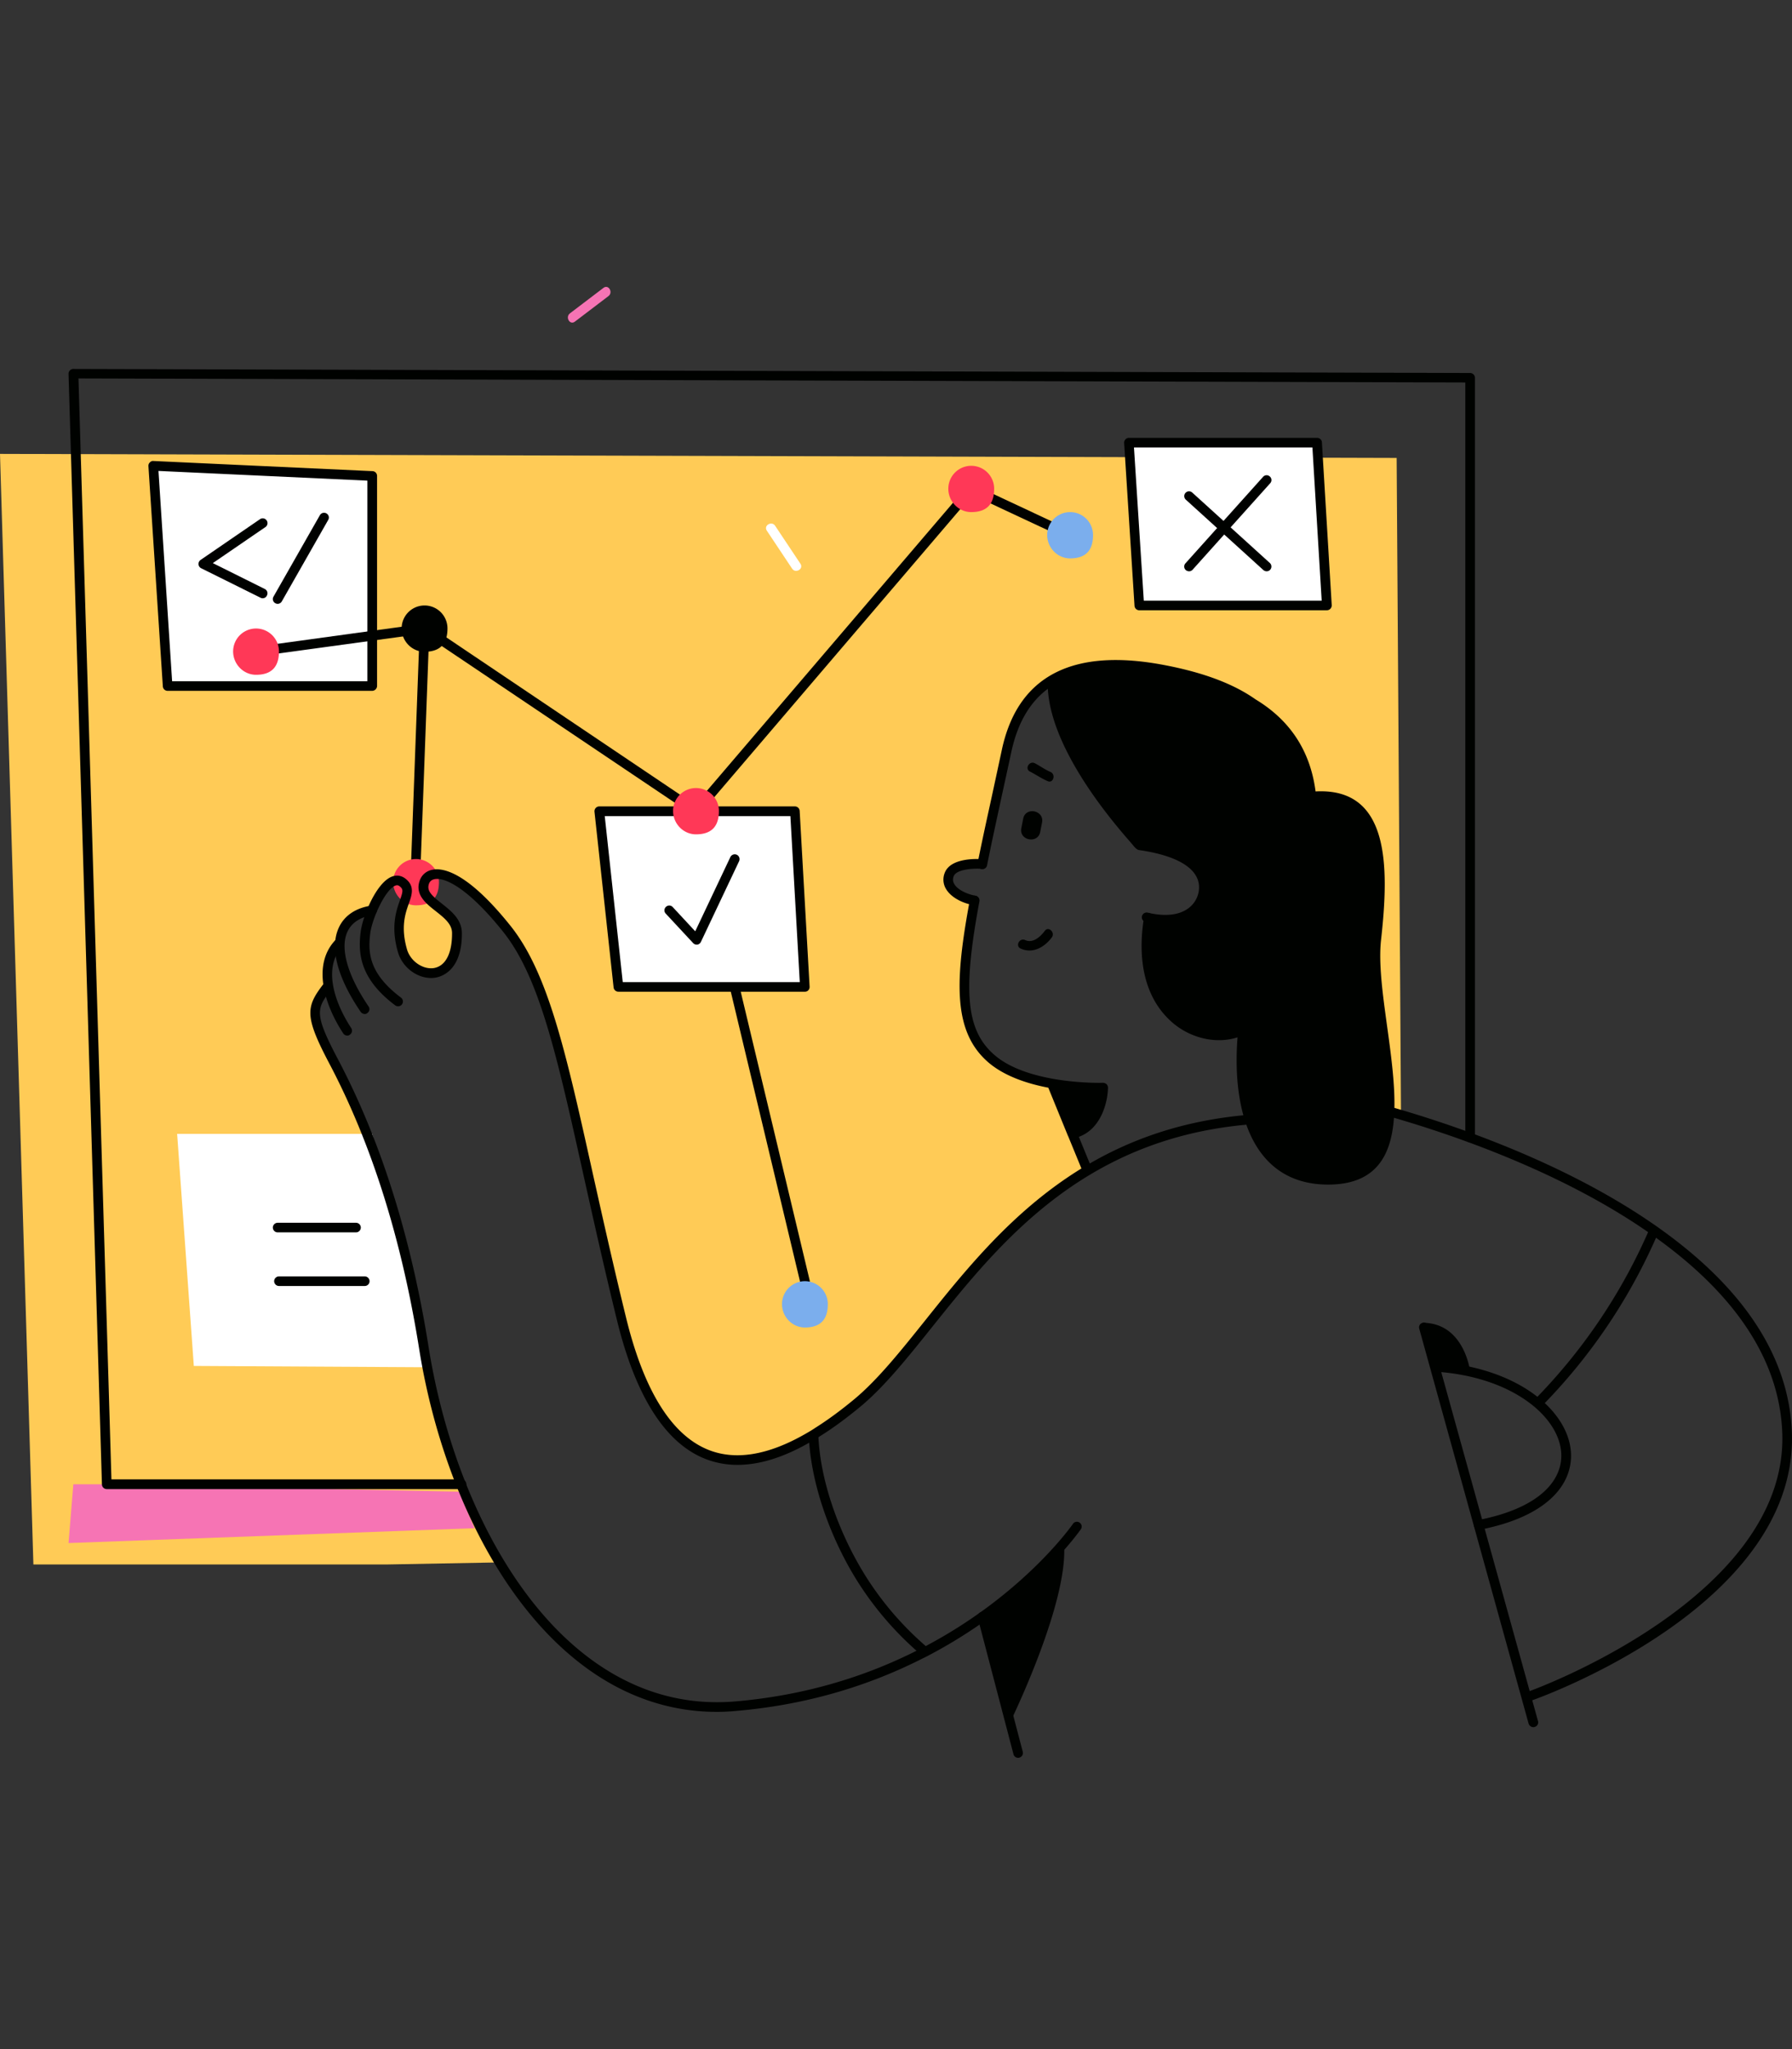
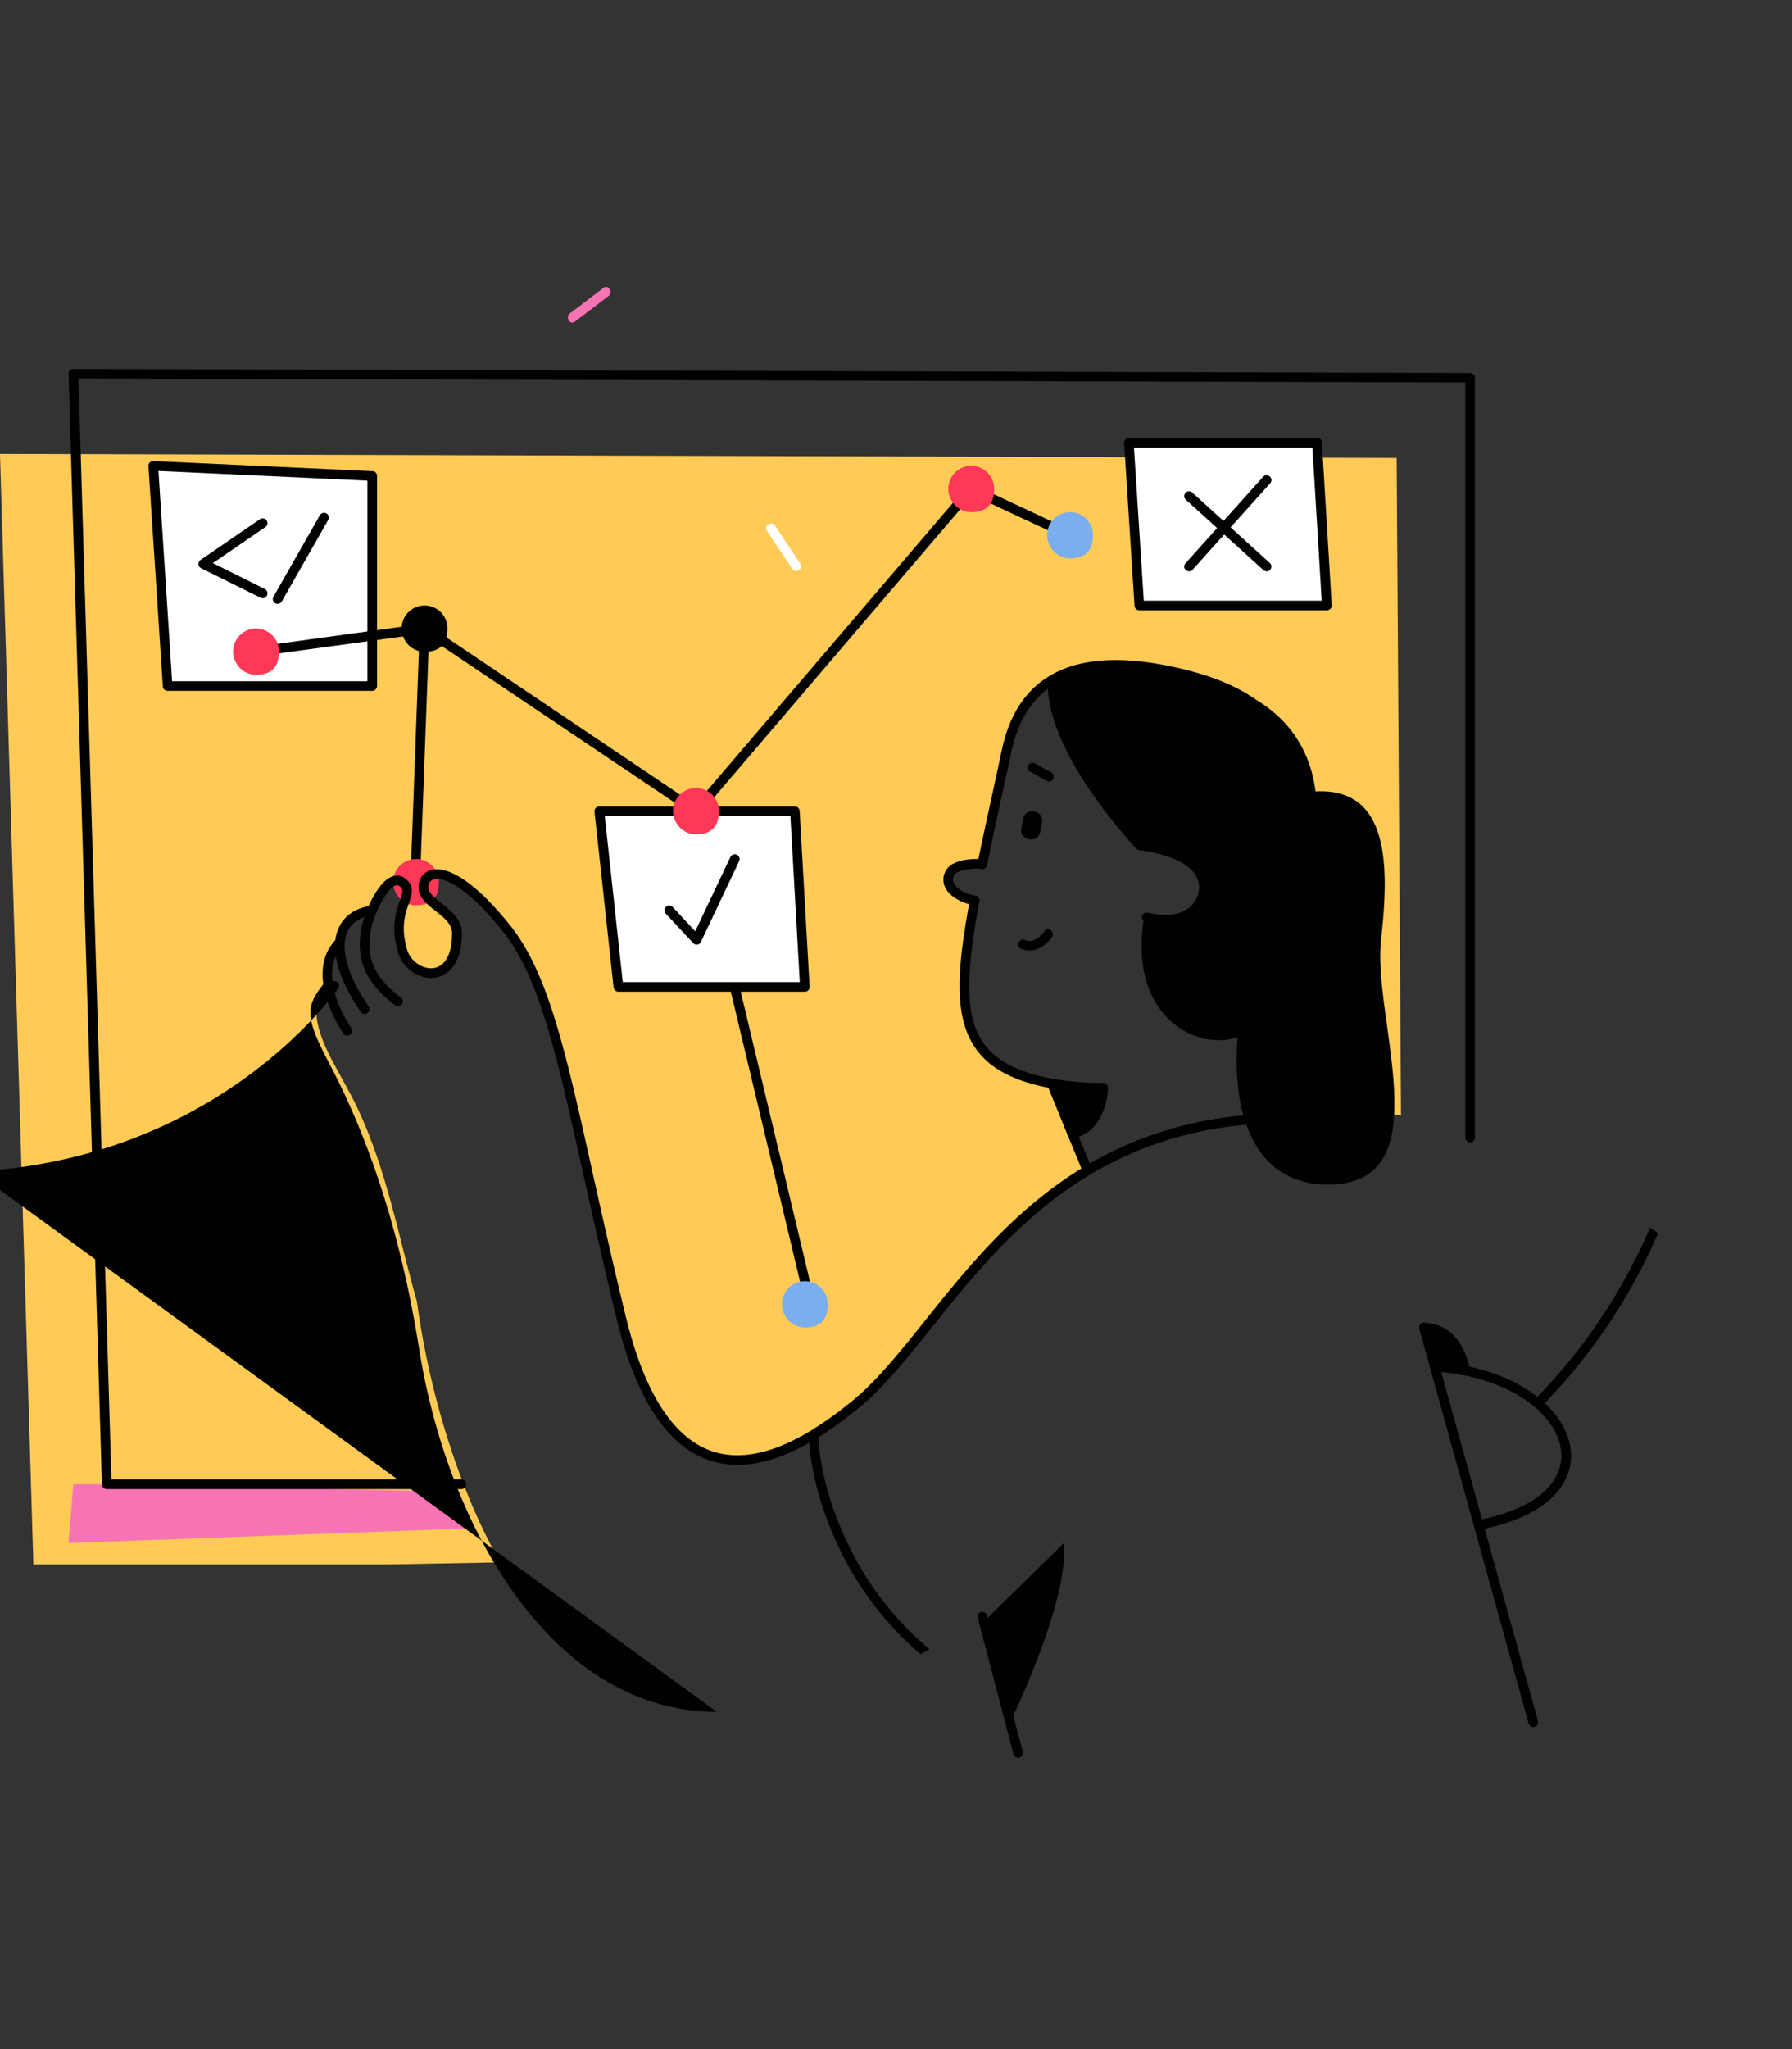
<svg xmlns="http://www.w3.org/2000/svg" width="175" height="200" fill="none">
  <rect width="100%" height="100%" fill="#333333" stroke="none" />
  <path fill="#FFCB56" d="M136.393 44.697 0 44.302l3.261 108.394h34.64l11.073-.202c-.277-.022-6.17-10.104-8.27-25.516-.043-.16-.096-.32-.139-.469-1.748-6.299-2.814-12.225-5.585-18.204-1.545-3.326-3.687-6.075-4.06-8.996-.15-1.15.511-1.577.82-2.728.501-1.93.98-4.551 2.174-6.225.544-.756 1.588-1.247 2.356-1.982.65-.64.991-1.535 1.822-2.153 1.013-.746 1.994.554 1.578 1.513.288.256-2.292 4.605 1.364 7.024 2.74 1.812 4.018-3.048 3.347-4.593-.661-1.535-2.548-2.548-2.697-4.253-.053-.618.043-.714.629-.693 6.683.192 9.944 11.031 11.575 15.987 1.812 5.521 3.39 10.936 4.498 16.649 1.332 6.885 2.568 14.687 6.544 20.666 2.526 3.805 5.766 4.231 8.974 3.719 7.46-1.172 15.56-10.54 19.782-16.744 1.62-2.376 3.986-4.828 6.938-6.949 2.984-2.142 5.596-4.668 5.596-4.668s-2.793-6.171-3.166-7.908c-3.55-.693-6.672-1.631-8.004-5.415-1.311-3.73-1.173-8.942.277-12.694-.682-.223-1.226-.607-1.908-.842-1.258-.415-.725-2.653.597-2.718 2.249-.106 2.238-.191 2.59-2.366.192-1.15.288-2.312.469-3.464.437-2.75 1.513-6.97 2.995-9.368 1.79-2.888 3.762-3.283 7.119-2.057 3.987 1.46 7.237 5.393 9.881 8.526 2.813 3.337 5.542 6.79 7.151 10.893 2.302 5.852 1.802 12.758 4.754 18.322 1.854 3.495 4.743 3.506 7.844 4.092l-.426-64.183Z" />
  <path fill="#F674B4" d="M10.424 144.873H7.162l-.469 5.734 39.649-1.449-1.524-3.56-34.394-.725Z" />
  <path fill="#fff" d="M78.167 55.025c-.82-1.237-1.652-2.473-2.472-3.71-.33-.5-1.152-.032-.81.48.82 1.236 1.651 2.473 2.472 3.71.33.5 1.151.031.81-.48Z" />
  <path fill="#F674B4" d="M58.94 28.091c-1.098.832-2.196 1.663-3.283 2.494-.48.363-.01 1.183.48.81 1.097-.831 2.195-1.662 3.282-2.494.48-.362.011-1.172-.48-.81Z" />
  <path fill="#000200" d="M45.063 145.342h-34.64a.471.471 0 0 1-.468-.458L6.693 36.49a.45.45 0 0 1 .139-.341.45.45 0 0 1 .341-.139l136.393.395c.256 0 .469.213.469.468v74.16a.473.473 0 0 1-.469.469.473.473 0 0 1-.469-.469V37.332L7.663 36.937l3.219 107.456h34.192c.255 0 .468.214.468.469 0 .256-.213.48-.48.48Z" />
  <path fill="#fff" d="m58.535 79.176 1.854 17.149h18.215l-.97-17.15h-19.1Z" />
  <path fill="#000200" d="M78.604 96.794H60.39a.472.472 0 0 1-.469-.416L58.055 79.23a.475.475 0 0 1 .469-.522h19.1c.245 0 .458.192.469.448l.97 17.149a.48.48 0 0 1-.128.351.45.45 0 0 1-.33.139Zm-17.788-.938h17.287l-.916-16.2h-18.13l1.759 16.2Z" />
  <path fill="#000200" d="M68.031 92.2a.46.46 0 0 1-.34-.149l-2.676-2.878a.46.46 0 0 1 .021-.66.46.46 0 0 1 .661.02l2.196 2.367 3.432-7.248a.476.476 0 0 1 .629-.223c.234.106.33.394.223.628l-3.73 7.877a.475.475 0 0 1-.352.266h-.064Z" />
  <path fill="#fff" d="m110.248 43.205 1.013 15.89h18.321l-.959-15.89h-18.375Z" />
  <path fill="#000200" d="M129.582 59.565h-18.321a.468.468 0 0 1-.469-.437l-1.013-15.892a.485.485 0 0 1 .128-.351.46.46 0 0 1 .341-.15h18.375c.245 0 .458.192.469.438l.959 15.891a.476.476 0 0 1-.469.5Zm-17.884-.938h17.373l-.906-14.954h-17.426l.959 14.954Z" />
  <path fill="#000200" d="M123.699 55.76a.515.515 0 0 1-.32-.117l-7.578-6.875a.47.47 0 0 1-.032-.66.47.47 0 0 1 .661-.033l7.578 6.875a.47.47 0 0 1 .032.66.46.46 0 0 1-.341.15Z" />
  <path fill="#000200" d="M116.121 55.76a.515.515 0 0 1-.32-.117.46.46 0 0 1-.032-.661l7.578-8.441a.46.46 0 0 1 .661-.032.46.46 0 0 1 .032.66l-7.578 8.442a.46.46 0 0 1-.341.149Z" />
-   <path fill="#fff" d="M36.344 110.671H17.298l1.63 22.649 22.532.127-1.044-8.206-4.072-14.57Z" />
  <path fill="#000200" d="M34.767 120.285h-7.653a.474.474 0 0 1-.469-.469c0-.256.214-.469.47-.469h7.652c.256 0 .469.213.469.469a.474.474 0 0 1-.469.469ZM35.62 125.518h-8.378a.473.473 0 0 1-.469-.469c0-.256.214-.469.47-.469h8.377c.256 0 .469.213.469.469a.466.466 0 0 1-.47.469Z" />
  <path fill="#fff" d="m14.964 45.464 1.407 21.498h19.973V46.466l-21.38-1.002Z" />
  <path fill="#000200" d="M36.344 67.43H16.371a.467.467 0 0 1-.469-.436l-1.407-21.498a.459.459 0 0 1 .139-.362c.096-.096.213-.16.362-.139l21.38.991c.256.011.448.214.448.47V66.95a.492.492 0 0 1-.48.48Zm-19.536-.937h19.068v-19.58l-20.4-.948 1.332 20.528Z" />
  <path fill="#000200" d="M25.654 58.392a.397.397 0 0 1-.213-.053l-5.798-2.877a.466.466 0 0 1-.256-.384.476.476 0 0 1 .203-.427l5.798-3.975a.463.463 0 0 1 .65.117.463.463 0 0 1-.117.65l-5.137 3.518 5.073 2.526c.234.117.33.394.213.628a.446.446 0 0 1-.416.277ZM27.114 58.936a.486.486 0 0 1-.234-.064.46.46 0 0 1-.17-.64l4.53-7.95a.469.469 0 0 1 .639-.17.46.46 0 0 1 .17.639l-4.53 7.95a.47.47 0 0 1-.405.235ZM78.604 125.518a.477.477 0 0 1-.458-.363L71.314 96.57a.46.46 0 0 1 .352-.565.46.46 0 0 1 .565.352l6.832 28.585a.46.46 0 0 1-.352.565c-.032.011-.075.011-.107.011ZM67.967 79.645a.439.439 0 0 1-.266-.085L41.343 61.846l-16.275 2.227a.478.478 0 0 1-.533-.405.484.484 0 0 1 .405-.533l16.446-2.26c.117-.01.234.011.33.075l26.155 17.597 26.614-31.132a.458.458 0 0 1 .554-.118l9.656 4.52a.466.466 0 0 1 .224.628.464.464 0 0 1-.629.224l-9.326-4.36L68.32 79.486a.455.455 0 0 1-.352.16Z" />
  <path fill="#000200" d="M43.699 61.334c0 1.236-.48 2.281-2.239 2.281-1.236 0-2.238-1.044-2.238-2.28a2.238 2.238 0 1 1 4.477 0Z" />
  <path fill="#FF3857" d="M97.085 47.702c0 1.237-.48 2.281-2.238 2.281-1.236 0-2.238-1.044-2.238-2.28a2.238 2.238 0 1 1 4.477 0Z" />
  <path fill="#7BAEED" d="M106.742 52.221c0 1.237-.48 2.281-2.238 2.281-1.237 0-2.239-1.044-2.239-2.28a2.238 2.238 0 0 1 4.477 0ZM80.842 127.287c0 1.236-.48 2.281-2.238 2.281-1.236 0-2.238-1.045-2.238-2.281a2.238 2.238 0 1 1 4.476 0Z" />
  <path fill="#FF3857" d="M70.206 79.155c0 1.236-.48 2.28-2.239 2.28-1.236 0-2.238-1.044-2.238-2.28a2.238 2.238 0 1 1 4.477 0ZM27.242 63.583c0 1.236-.48 2.28-2.238 2.28-1.236 0-2.238-1.044-2.238-2.28a2.238 2.238 0 1 1 4.476 0Z" />
  <path fill="#000200" d="M40.629 84.324h-.021a.467.467 0 0 1-.448-.49l.831-22.5c.011-.256.224-.448.49-.458.256.01.459.224.448.49l-.831 22.5a.471.471 0 0 1-.469.458Z" />
  <path fill="#FF3857" d="M42.867 86.082c0 1.237-.48 2.281-2.238 2.281-1.236 0-2.238-1.044-2.238-2.28a2.238 2.238 0 0 1 2.238-2.239 2.252 2.252 0 0 1 2.238 2.239Z" />
  <path fill="#000200" d="M102.031 90.857c-.426.565-1.151 1.247-1.919.896-.554-.246-.99.575-.436.831 1.172.533 2.323-.128 3.037-1.087.362-.48-.32-1.13-.682-.64ZM95.167 88.363c-.032 0-.064 0-.096-.01-1.268-.245-2.27-.853-2.707-1.62a1.764 1.764 0 0 1-.107-1.535c.587-1.556 3.4-1.364 3.71-1.332a.469.469 0 0 1 .426.511.475.475 0 0 1-.512.427c-.778-.064-2.483.02-2.75.724-.096.267-.085.512.054.746.287.512 1.097.96 2.057 1.151a.472.472 0 0 1 .373.555.44.44 0 0 1-.448.383ZM101.764 80.274l-.181.927c-.234 1.194-2.078.831-1.844-.362l.182-.928c.223-1.193 2.067-.83 1.843.363ZM101.061 74.497c.512.266.981.618 1.513.842.555.234.299 1.14-.255.906-.608-.256-1.151-.64-1.738-.938-.543-.277-.053-1.087.48-.81Z" />
  <path fill="#000200" d="M108.202 106.163a.494.494 0 0 0-.139-.342.572.572 0 0 0-.341-.138c-.074.011-7.258.213-10.626-2.729-2.739-2.387-3.101-6.16-1.45-14.974a.48.48 0 0 0-.372-.555.472.472 0 0 0-.555.374c-1.492 7.982-1.652 12.875 1.759 15.859 1.567 1.364 3.816 2.11 5.894 2.505l1.886 4.615a.393.393 0 0 0 .054.117l1.471 3.581c.266-.192.522-.373.788-.554l-1.215-2.963c2.196-.789 2.825-3.422 2.846-4.796ZM134.869 91.731c.799-7.151.863-14.878-6.395-14.484-.437-3.347-1.993-6.65-5.862-8.985-2.11-1.492-4.999-2.59-8.729-3.315-9.102-1.79-14.506.992-16.051 8.26-.373 1.738-.704 3.273-1.013 4.7-.49 2.239-.927 4.221-1.353 6.364a.472.472 0 1 0 .927.18c.426-2.13.863-4.113 1.343-6.34.309-1.429.65-2.964 1.023-4.701.597-2.792 1.78-4.85 3.57-6.182.363 6.544 7.45 14.229 8.25 15.188.17.203.405.522.661.554 2.76.395 4.636 1.194 5.425 2.313.383.544.511 1.14.383 1.801a2.568 2.568 0 0 1-1.151 1.674c-.852.554-2.078.682-3.538.383-.011-.01-.032-.01-.043-.02-.043-.012-.085-.022-.128-.022-.032-.01-.064-.01-.106-.022a.47.47 0 0 0-.416.81c-.512 3.539-.053 7.387 2.782 9.88 1.737 1.525 4.231 2.175 6.405 1.482-.597 7.77 1.78 14.57 9.166 14.367 10.733-.319 3.987-16.157 4.85-23.885ZM99.43 171.572a.477.477 0 0 1-.458-.352l-3.485-13.301a.472.472 0 0 1 .33-.576.471.471 0 0 1 .576.331l3.485 13.301a.472.472 0 0 1-.33.576c-.043.021-.086.021-.118.021Z" />
  <path fill="#000200" d="M103.896 150.607c.544 5.681-5.254 17.501-5.254 17.501l-2.708-9.688 7.962-7.813ZM149.737 168.577a.49.49 0 0 1-.458-.341l-10.68-38.551a.456.456 0 0 1 .331-.575.46.46 0 0 1 .575.33l10.69 38.54a.456.456 0 0 1-.33.576c-.043.021-.085.021-.128.021Z" />
-   <path fill="#000200" d="M149.503 165.976a.48.48 0 0 1-.448-.309.468.468 0 0 1 .288-.597c.255-.085 25.355-9.166 24.705-25.281-.287-6.938-4.455-13.344-12.406-19.035-.256-.192-.511-.363-.767-.544-9.06-6.256-20.347-9.912-26.273-11.543a.468.468 0 0 1-.33-.575.468.468 0 0 1 .575-.331c5.98 1.642 17.384 5.351 26.55 11.671.267.181.533.362.789.554 8.196 5.862 12.502 12.513 12.8 19.75.682 16.818-24.268 25.835-25.324 26.208a.41.41 0 0 1-.159.032Z" />
  <path fill="#000200" d="M144.397 149.307a.468.468 0 0 1-.458-.384.471.471 0 0 1 .373-.554c4.444-.842 7.28-2.665 7.994-5.116.533-1.844-.235-3.89-2.1-5.627-.213-.192-.437-.395-.682-.576-2.206-1.727-5.351-2.835-8.857-3.134a.468.468 0 0 1-.426-.511.468.468 0 0 1 .511-.426c3.688.319 7.003 1.492 9.347 3.325.267.202.512.416.757.639 2.132 1.994 2.995 4.392 2.366 6.577-.81 2.813-3.911 4.87-8.718 5.787h-.107Z" />
  <path fill="#000200" d="M161.919 120.359a55.111 55.111 0 0 1-11.393 16.925c-.224-.202-.459-.415-.725-.607a54.753 54.753 0 0 0 11.34-16.861c.256.181.523.351.778.543ZM138.93 129.11c4.05 0 4.625 4.679 4.625 4.679l-3.869-.459-.756-4.22ZM72.028 142.976a8.516 8.516 0 0 1-3.368-.672c-3.794-1.62-6.63-6.16-8.42-13.493-1.279-5.222-2.323-9.933-3.25-14.079-2.58-11.618-4.285-19.292-7.824-23.747-3.272-4.114-5.606-5.371-6.704-5.18-.288.054-.49.203-.575.47-.235.692.298 1.15 1.257 1.918.917.725 1.95 1.535 1.962 2.877.02 3.688-2.004 4.264-2.622 4.36-1.546.213-3.166-.906-3.624-2.505-.714-2.462-.17-4.018.192-5.052.32-.906.34-1.087-.032-1.375-.139-.106-.256-.117-.427-.053-1.002.426-2.27 3.261-2.44 4.679-.214 1.77-.182 3.858 3.005 6.246.203.16.256.447.096.66a.475.475 0 0 1-.66.096c-3.422-2.568-3.635-5.03-3.38-7.109.171-1.503 1.482-4.785 3.006-5.435.48-.203.96-.139 1.364.17.95.725.64 1.599.342 2.43-.342.97-.81 2.292-.182 4.477.33 1.14 1.514 1.971 2.59 1.833 1.162-.17 1.823-1.418 1.812-3.422 0-.884-.778-1.492-1.599-2.142-.948-.746-2.035-1.599-1.566-2.963.202-.586.671-.98 1.3-1.087 1.055-.181 3.432.299 7.6 5.521 3.676 4.626 5.403 12.385 8.004 24.12.927 4.146 1.971 8.846 3.25 14.068 1.716 7.035 4.37 11.351 7.877 12.854 2.686 1.151 5.958.64 9.72-1.535.299-.17.586-.341.885-.543 1.236-.778 2.526-1.727 3.858-2.835 2.26-1.887 4.487-4.669 6.843-7.61 6.608-8.26 14.836-18.535 31.196-20.07.267-.01.49.171.512.427a.475.475 0 0 1-.427.511c-15.966 1.503-24.055 11.607-30.557 19.718-2.387 2.984-4.647 5.809-6.97 7.748-1.364 1.13-2.686 2.111-3.954 2.9-.31.202-.618.394-.928.564-2.579 1.503-4.977 2.26-7.162 2.26Z" />
  <path fill="#000200" d="M35.62 98.968a.5.5 0 0 1-.395-.202c-2.248-3.294-3.027-6.182-2.174-8.143.501-1.162 1.535-1.919 2.995-2.196.075-.01.15-.032.224-.042a.463.463 0 0 1 .533.394.463.463 0 0 1-.395.533c-1.247.192-2.11.778-2.504 1.684-.704 1.62.064 4.263 2.089 7.237a.456.456 0 0 1-.128.65c-.064.064-.15.085-.245.085Z" />
  <path fill="#000200" d="M33.914 101.079a.482.482 0 0 1-.394-.214c-1.876-2.856-3.059-6.757-.725-9.155a.47.47 0 0 1 .661-.01.47.47 0 0 1 .01.66c-1.95 2.004-.841 5.436.832 7.983a.467.467 0 0 1-.139.65.346.346 0 0 1-.245.086Z" />
-   <path fill="#000200" d="M70.003 167.085c-16.083 0-26.315-18.055-29.075-35.46-1.695-10.648-4.647-20.016-8.783-27.85-2.42-4.594-2.28-5.5-.554-7.738a.474.474 0 0 1 .66-.085c.203.16.246.458.086.66-1.396 1.802-1.727 2.239.64 6.726 4.188 7.919 7.172 17.384 8.878 28.138 2.814 17.671 13.397 36.024 29.981 34.586 6.353-.544 12.353-2.239 17.842-5.031.31-.149.608-.298.895-.458 9.486-5.063 14.165-11.767 14.208-11.842a.464.464 0 0 1 .65-.117.464.464 0 0 1 .117.65c-.043.064-4.839 6.96-14.538 12.14-.298.16-.597.32-.916.469-5.585 2.835-11.703 4.562-18.172 5.116-.65.064-1.29.096-1.919.096Z" />
+   <path fill="#000200" d="M70.003 167.085c-16.083 0-26.315-18.055-29.075-35.46-1.695-10.648-4.647-20.016-8.783-27.85-2.42-4.594-2.28-5.5-.554-7.738a.474.474 0 0 1 .66-.085a.464.464 0 0 1 .65-.117.464.464 0 0 1 .117.65c-.043.064-4.839 6.96-14.538 12.14-.298.16-.597.32-.916.469-5.585 2.835-11.703 4.562-18.172 5.116-.65.064-1.29.096-1.919.096Z" />
  <path fill="#000200" d="M90.787 160.988c-.288.16-.597.309-.906.459a31.37 31.37 0 0 1-6.47-7.632c-2.195-3.645-4.167-8.686-4.423-13.514.298-.171.607-.352.916-.554.118 5.03 2.303 10.402 4.68 14.164a30.577 30.577 0 0 0 6.203 7.077Z" />
</svg>